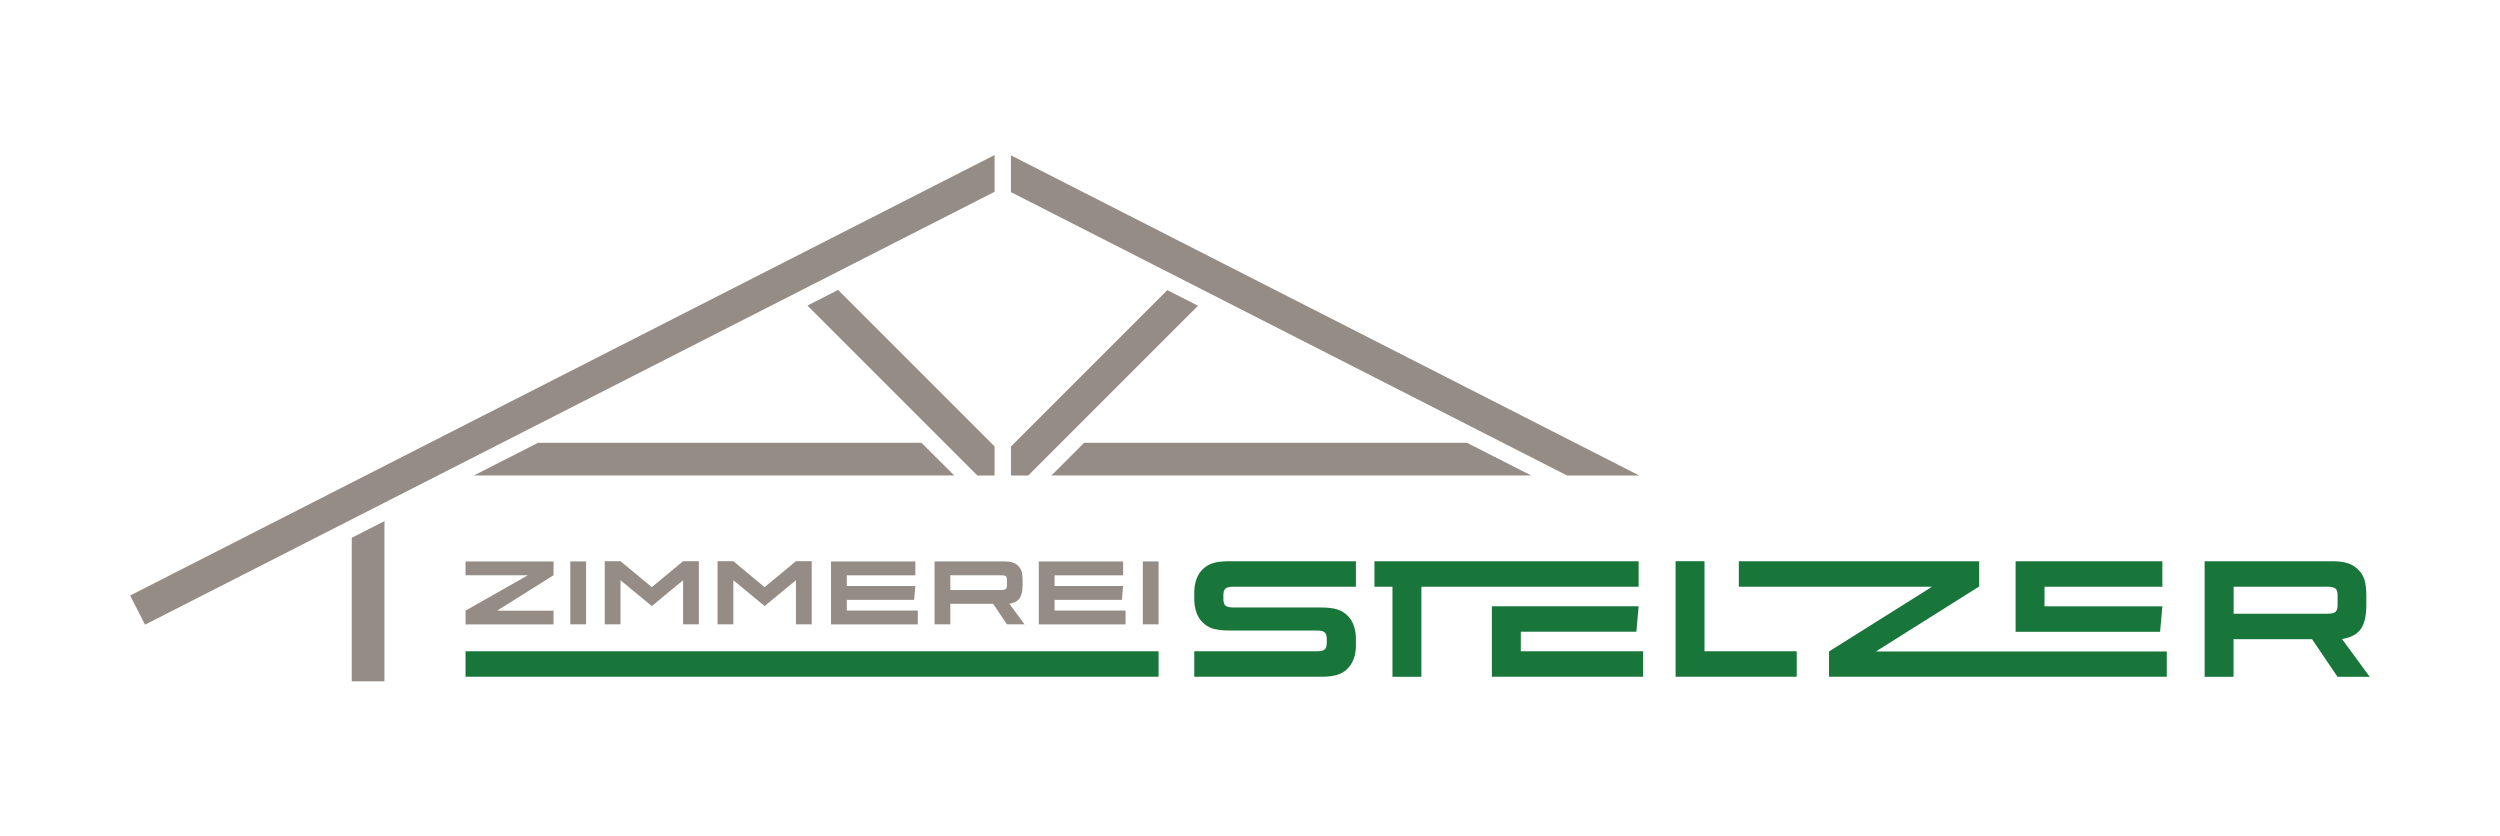
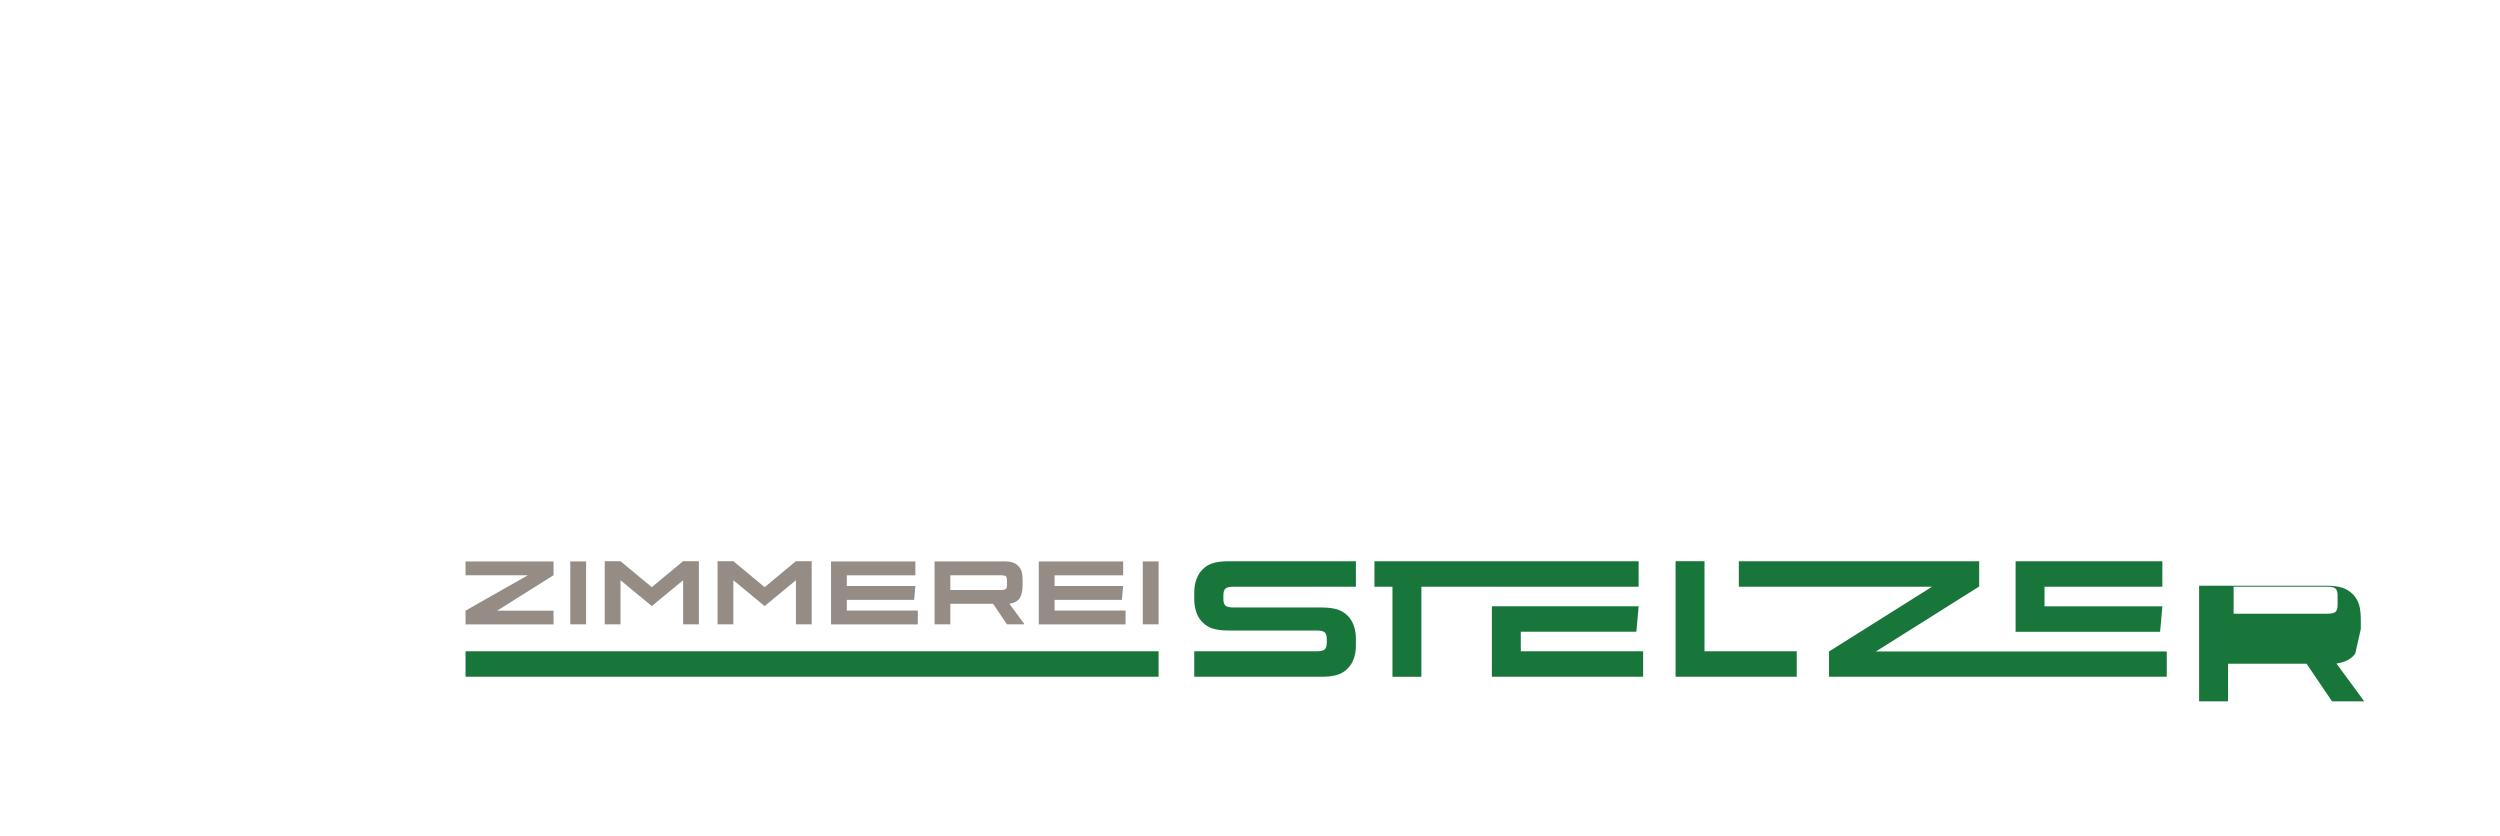
<svg xmlns="http://www.w3.org/2000/svg" id="Ebene_1" version="1.1" viewBox="0 0 389.76 130.39">
  <defs>
    <style>
      .st0 {
        fill: #958d85;
      }

      .st1 {
        fill: #19763a;
      }
    </style>
  </defs>
  <g>
-     <path class="st1" d="M72.58,105.51h108.05v-3.97h-108.05v3.97ZM211.07,102.66c.22-.62.32-1.29.32-2.01v-1.08c0-.72-.11-1.39-.32-2.01-.22-.62-.53-1.14-.95-1.55-.45-.47-1-.8-1.63-1-.64-.2-1.47-.3-2.5-.3h-13.64c-.63,0-1.06-.1-1.28-.28-.23-.19-.34-.54-.34-1.07v-.54c0-.52.11-.88.34-1.07.23-.19.65-.28,1.28-.28h19.04v-3.97h-19.8c-1.03,0-1.86.1-2.5.3-.64.2-1.18.53-1.63,1-.41.41-.73.93-.95,1.55-.22.62-.32,1.29-.32,2.01v1.08c0,.72.11,1.39.32,2.01.22.62.53,1.14.95,1.55.45.47.99.8,1.63,1,.64.2,1.47.3,2.5.3h13.64c.63,0,1.06.09,1.28.28.23.19.34.55.34,1.07v.54c0,.52-.11.88-.34,1.07-.22.19-.65.28-1.28.28h-19.04v3.97h19.8c1.03,0,1.86-.1,2.5-.3.64-.2,1.18-.53,1.63-1,.41-.41.73-.93.95-1.55M221.6,91.47h33.87v-3.97h-41.19v3.97h2.81v14.05h4.51v-14.05ZM232.59,105.51h23.58v-3.97h-19.07v-3.05h18.02l.35-3.97h-22.88v10.99ZM280.12,101.54h-14.38v-14.05h-4.51v18.02h18.89v-3.97ZM318.75,94.52v-3.05h18.37v-3.97h-22.88v11h22.53l.35-3.97h-18.37ZM285.13,105.51h52.68v-3.94h-45.35l16.1-10.13v-3.94h-37.47v3.97h30.13l-16.07,10.1v3.94ZM364.44,94.33c0,.52-.11.88-.34,1.07-.22.19-.65.28-1.28.28h-14.59v-4.21h14.59c.63,0,1.06.09,1.28.28.23.19.34.55.34,1.07v1.51ZM368.06,98.07c.58-.82.86-2.09.86-3.82v-1.35c0-1.03-.09-1.85-.28-2.47-.19-.62-.52-1.17-.99-1.63-.47-.47-1.02-.8-1.65-1-.63-.2-1.45-.3-2.46-.3h-19.83v18.02h4.51v-5.86h12.24l3.97,5.86h5.02l-4.32-5.89c1.37-.22,2.34-.73,2.92-1.55" />
+     <path class="st1" d="M72.58,105.51h108.05v-3.97h-108.05v3.97ZM211.07,102.66c.22-.62.32-1.29.32-2.01v-1.08c0-.72-.11-1.39-.32-2.01-.22-.62-.53-1.14-.95-1.55-.45-.47-1-.8-1.63-1-.64-.2-1.47-.3-2.5-.3h-13.64c-.63,0-1.06-.1-1.28-.28-.23-.19-.34-.54-.34-1.07v-.54c0-.52.11-.88.34-1.07.23-.19.65-.28,1.28-.28h19.04v-3.97h-19.8c-1.03,0-1.86.1-2.5.3-.64.2-1.18.53-1.63,1-.41.41-.73.93-.95,1.55-.22.62-.32,1.29-.32,2.01v1.08c0,.72.11,1.39.32,2.01.22.62.53,1.14.95,1.55.45.47.99.8,1.63,1,.64.2,1.47.3,2.5.3h13.64c.63,0,1.06.09,1.28.28.23.19.34.55.34,1.07v.54c0,.52-.11.88-.34,1.07-.22.19-.65.28-1.28.28h-19.04v3.97h19.8c1.03,0,1.86-.1,2.5-.3.64-.2,1.18-.53,1.63-1,.41-.41.73-.93.95-1.55M221.6,91.47h33.87v-3.97h-41.19v3.97h2.81v14.05h4.51v-14.05ZM232.59,105.51h23.58v-3.97h-19.07v-3.05h18.02l.35-3.97h-22.88v10.99ZM280.12,101.54h-14.38v-14.05h-4.51v18.02h18.89v-3.97ZM318.75,94.52v-3.05h18.37v-3.97h-22.88v11h22.53l.35-3.97h-18.37ZM285.13,105.51h52.68v-3.94h-45.35l16.1-10.13v-3.94h-37.47v3.97h30.13l-16.07,10.1v3.94ZM364.44,94.33c0,.52-.11.88-.34,1.07-.22.19-.65.28-1.28.28h-14.59v-4.21h14.59c.63,0,1.06.09,1.28.28.23.19.34.55.34,1.07v1.51ZM368.06,98.07v-1.35c0-1.03-.09-1.85-.28-2.47-.19-.62-.52-1.17-.99-1.63-.47-.47-1.02-.8-1.65-1-.63-.2-1.45-.3-2.46-.3h-19.83v18.02h4.51v-5.86h12.24l3.97,5.86h5.02l-4.32-5.89c1.37-.22,2.34-.73,2.92-1.55" />
    <path class="st0" d="M180.63,87.52h-2.46v9.82h2.46v-9.82ZM175.1,89.69v-2.16h-13.15v9.82h13.53v-2.17h-11.07v-1.66h10.5l.19-2.16h-10.69v-1.66h10.69ZM148.16,91.99v-2.3h7.95c.34,0,.58.05.7.15.12.1.18.3.18.58v.83c0,.29-.06.48-.18.58-.12.1-.36.15-.7.15h-7.95ZM145.7,87.52v9.82h2.46v-3.2h6.67l2.16,3.2h2.74l-2.36-3.21c.75-.12,1.28-.4,1.59-.85.31-.45.47-1.14.47-2.08v-.74c0-.56-.05-1.01-.15-1.35-.1-.34-.28-.63-.54-.89-.25-.26-.55-.44-.9-.54-.34-.11-.79-.16-1.34-.16h-10.81ZM142.71,89.69v-2.16h-13.15v9.82h13.53v-2.17h-11.07v-1.66h10.5l.19-2.16h-10.69v-1.66h10.69ZM119.21,91.54l-4.88-4.05h-2.46v9.85h2.46v-6.88l4.88,4.03,4.88-4.03v6.88h2.46v-9.85h-2.46l-4.88,4.05ZM101.62,91.54l-4.88-4.05h-2.46v9.85h2.46v-6.88l4.88,4.03,4.88-4.03v6.88h2.46v-9.85h-2.46l-4.88,4.05ZM91.37,87.52h-2.46v9.82h2.46v-9.82ZM77.52,95.2l8.78-5.52v-2.15h-13.72v2.16h9.71l-9.71,5.51v2.15h13.72v-2.15h-8.78Z" />
  </g>
-   <path class="st0" d="M169.02,69.03l-5.1,5.1h74.8l-10.02-5.1h-59.68ZM181.99,45.23l-24.37,24.37v4.54h2.68l26.47-26.47-4.78-2.44ZM83.89,69.03l-10.02,5.1h74.9l-5.11-5.1h-59.77ZM59.94,81.24l-5.1,2.6v22.38h5.1v-24.99ZM22.61,97.39L155.06,29.9v-5.73L20.29,92.84l2.32,4.55ZM152.38,74.14h2.68v-4.54l-24.4-24.4-4.78,2.44,26.5,26.5ZM255.58,74.14l-97.97-49.92v5.73l86.72,44.19h11.24ZM189.58,37.64l.03.02-.02-.02h0Z" />
</svg>